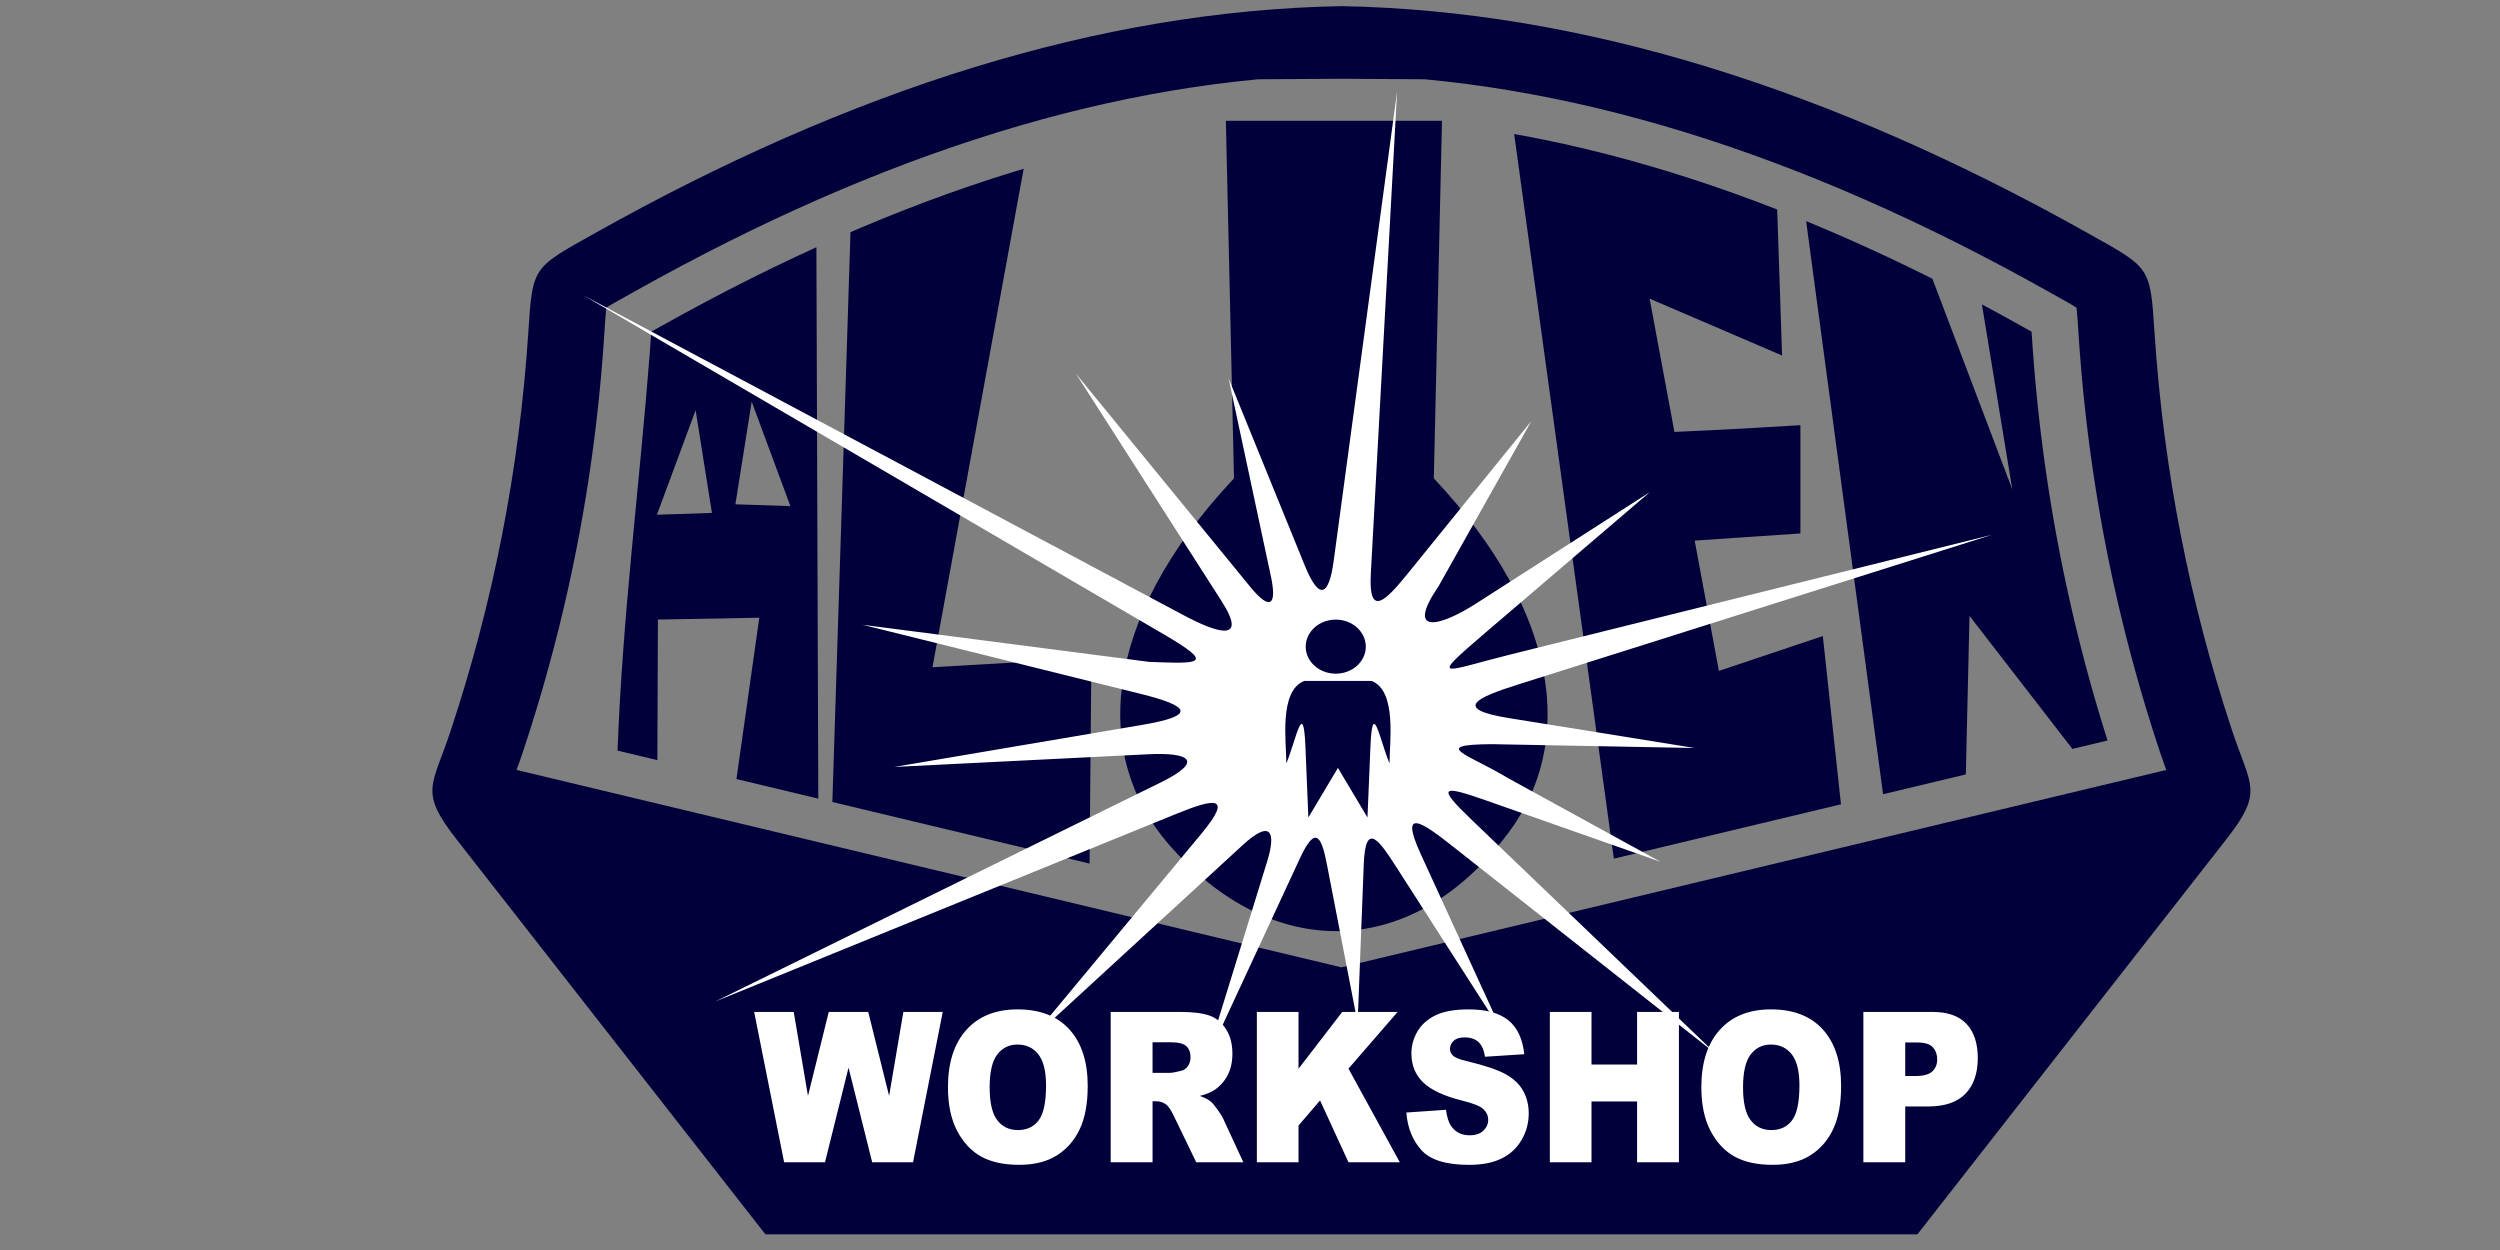
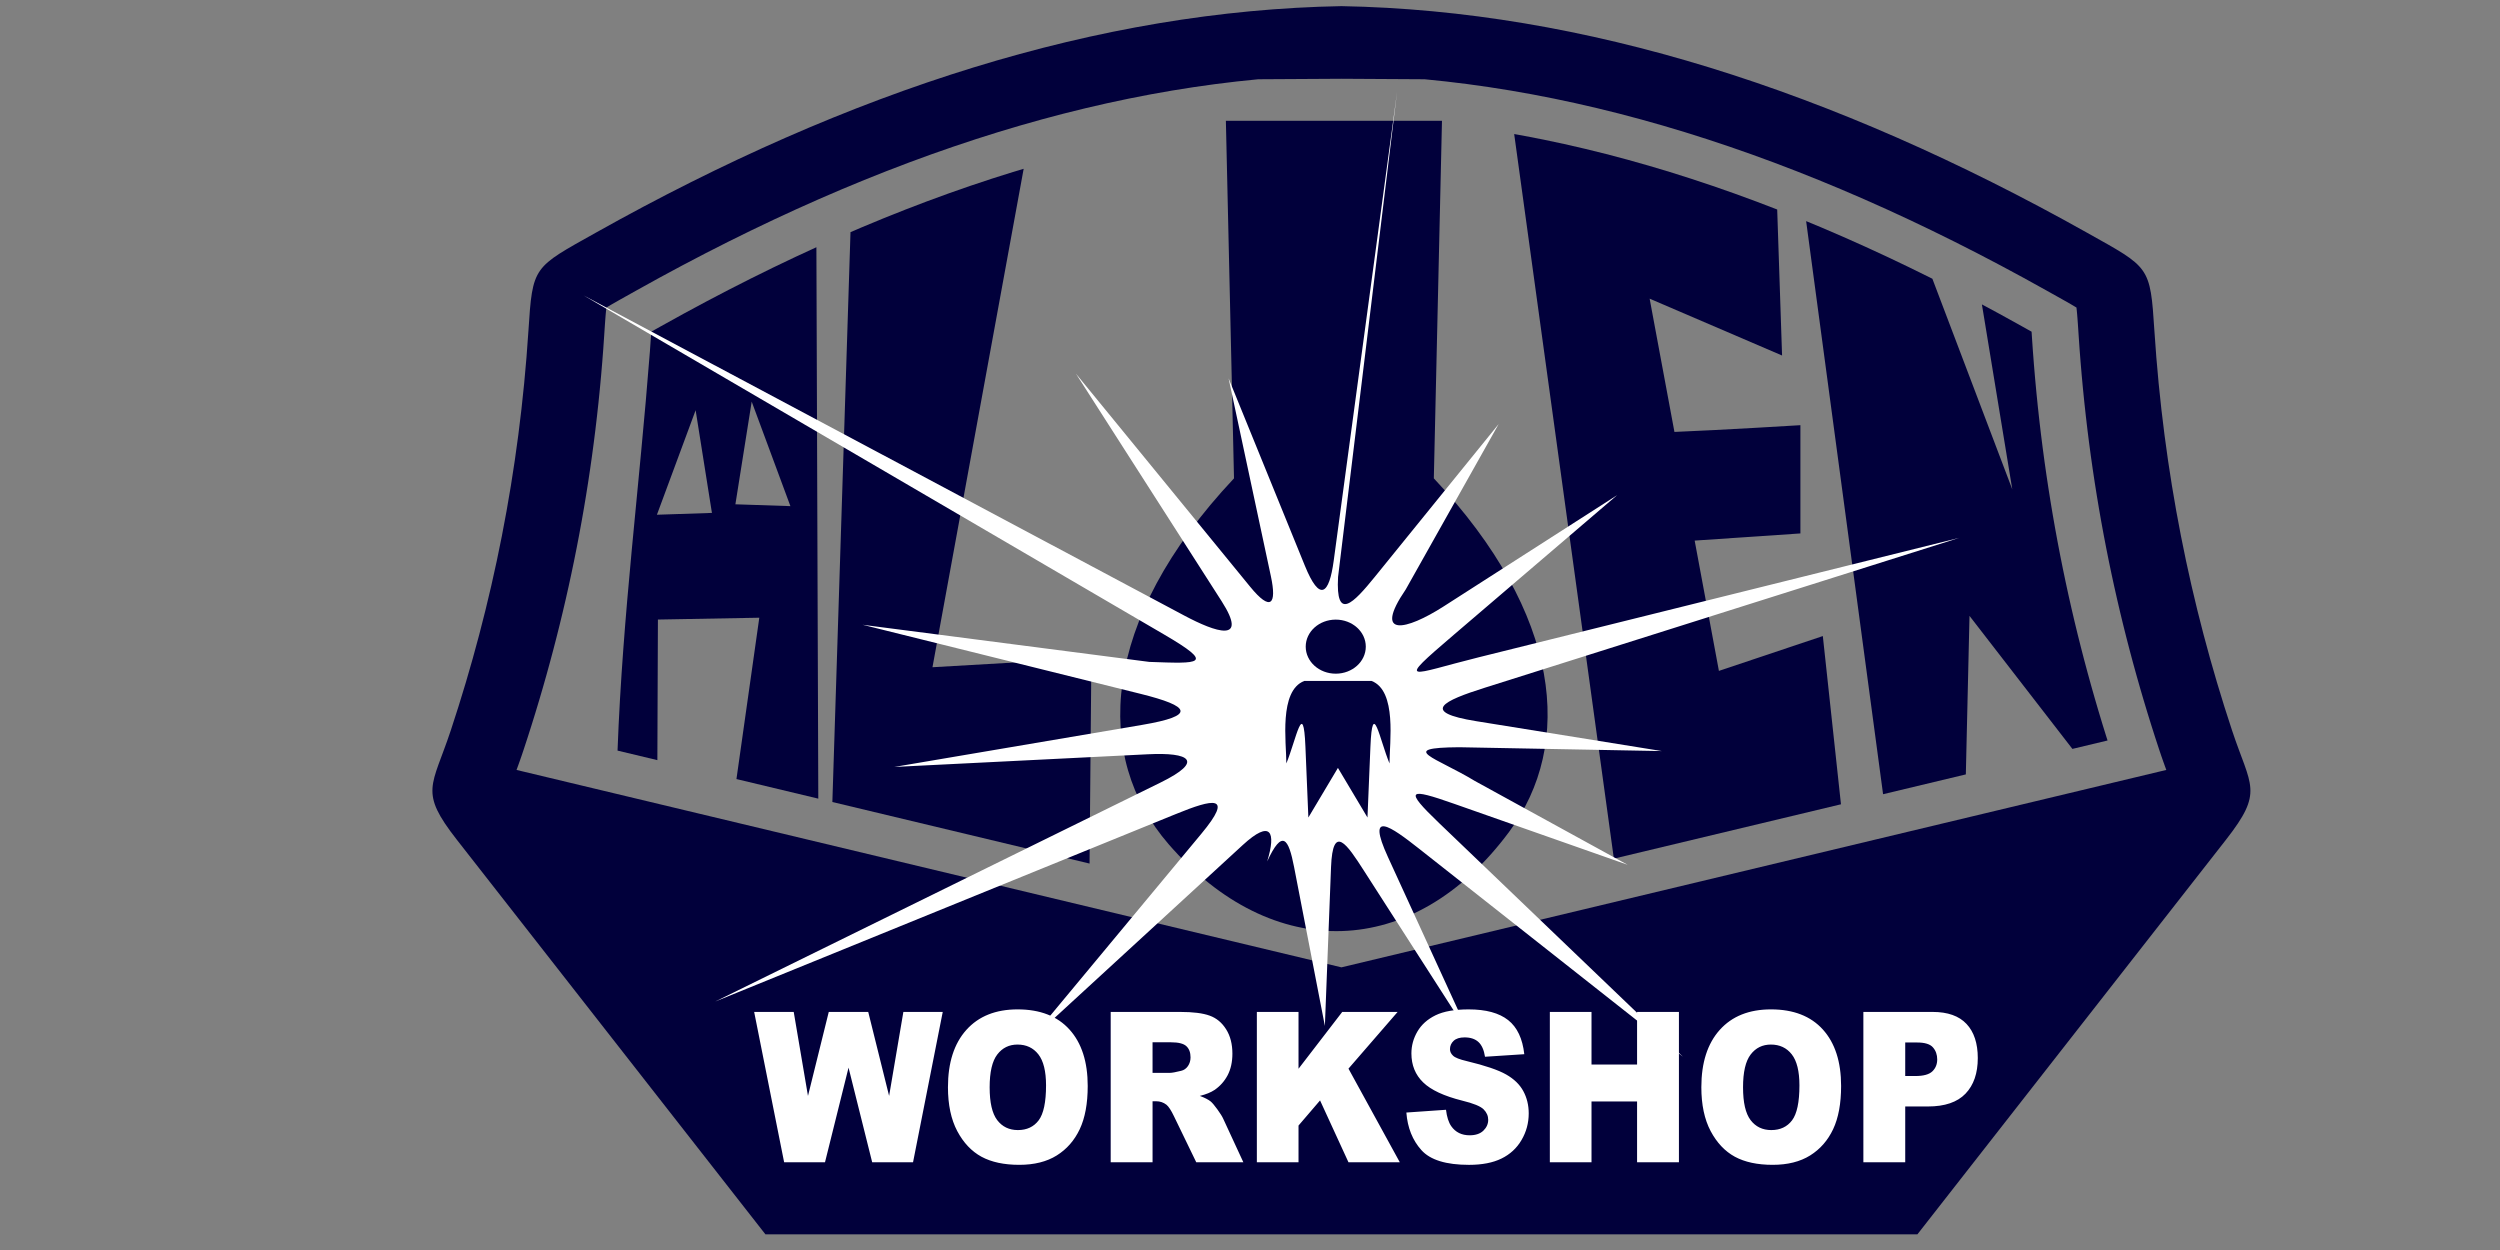
<svg xmlns="http://www.w3.org/2000/svg" xmlns:ns1="http://www.inkscape.org/namespaces/inkscape" xmlns:ns2="http://sodipodi.sourceforge.net/DTD/sodipodi-0.dtd" width="120" height="60" viewBox="0 0 31.75 15.875" version="1.1" id="svg5108" ns1:version="0.92.4 (5da689c313, 2019-01-14)" ns2:docname="Alien Workshop.svg">
  <rect x="0" y="0" width="31.75" height="15.875" fill="#808080" stroke="none" />
  <defs id="defs5102">
    <clipPath clipPathUnits="userSpaceOnUse" id="clipPath175694">
      <path d="M 0,1064.333 H 566.929 V 0 H 0 Z" id="path175692" ns1:connector-curvature="0" />
    </clipPath>
    <clipPath clipPathUnits="userSpaceOnUse" id="clipPath175844">
-       <path d="m 20.134,53.23 -0.779,-7.538 29.163,-1.872 0.78,13.255 z" id="path175842" ns1:connector-curvature="0" />
-     </clipPath>
+       </clipPath>
  </defs>
  <ns2:namedview id="base" pagecolor="#ffffff" bordercolor="#666666" borderopacity="1.0" ns1:pageopacity="0.0" ns1:pageshadow="2" ns1:zoom="5.6" ns1:cx="43.734249" ns1:cy="11.77839" ns1:document-units="mm" ns1:current-layer="Layer1002" showgrid="false" units="px" showguides="true" ns1:guide-bbox="true" ns1:window-width="1680" ns1:window-height="988" ns1:window-x="-8" ns1:window-y="-8" ns1:window-maximized="1">
    <ns2:guide position="-4.725,0.945" orientation="0,1" id="guide5689" ns1:locked="false" />
    <ns2:guide position="9.497,15.025" orientation="0,1" id="guide5691" ns1:locked="false" />
    <ns2:guide position="1.228,9.733" orientation="1,0" id="guide5693" ns1:locked="false" />
    <ns2:guide position="30.711,7.843" orientation="1,0" id="guide5695" ns1:locked="false" />
    <ns2:guide position="16.82,13.749" orientation="1,0" id="guide5697" ns1:locked="false" />
  </ns2:namedview>
  <g ns1:label="Vrstva 1" ns1:groupmode="layer" id="layer1" transform="translate(0,-281.125)">
    <g id="g51" transform="matrix(0.07,0,0,0.063,-10.684,269.724)">
      <path ns1:connector-curvature="0" id="path10" style="fill:#01003b;fill-rule:evenodd" d="M 396,429.792 H 291.497 l -55.974,-79.529 c -6.912,-9.82 -4.527,-10.586 -1.097,-22.095 7.567,-25.39 12.418,-52.139 14.073,-80.486 0.768,-13.169 0.821,-12.699 12.27,-19.83 46.16,-28.752 91.301,-44.764 135.231,-45.646 43.93,0.882 89.07,16.894 135.231,45.646 11.448,7.13 11.501,6.661 12.27,19.83 1.655,28.347 6.506,55.095 14.073,80.486 3.43,11.509 5.815,12.275 -1.097,22.095 l -55.974,79.529 z m 0,-232.946 -15.097,0.099 -3.87,0.445 -3.882,0.526 -3.893,0.607 -3.905,0.688 -3.917,0.769 -3.93,0.85 -3.941,0.93 -3.953,1.011 -3.965,1.091 -3.978,1.171 -3.99,1.251 -4.002,1.33 -4.013,1.41 -4.027,1.489 -4.038,1.568 -4.05,1.647 -4.062,1.726 -4.075,1.804 -4.086,1.882 -4.097,1.959 -4.108,2.037 -4.12,2.115 -4.131,2.192 -4.142,2.268 -4.152,2.345 -4.164,2.421 -4.174,2.497 -4.222,2.595 -1.011,0.629 -0.969,0.602 -0.882,0.55 -0.792,0.498 -0.698,0.446 -0.603,0.394 -0.416,0.28 -0.007,0.057 -0.061,0.636 -0.062,0.749 -0.062,0.86 -0.064,0.969 -0.066,1.075 -0.071,1.201 -0.168,2.723 -0.191,2.744 -0.209,2.734 -0.229,2.724 -0.247,2.715 -0.267,2.707 -0.285,2.697 -0.304,2.687 -0.323,2.679 -0.342,2.671 -0.36,2.661 -0.379,2.651 -0.397,2.643 -0.415,2.634 -0.434,2.626 -0.452,2.615 -0.469,2.608 -0.488,2.599 -0.506,2.59 -0.524,2.581 -0.541,2.572 -0.559,2.564 -0.576,2.555 -0.593,2.546 -0.611,2.537 -0.628,2.529 -0.645,2.521 -0.662,2.511 -0.678,2.503 -0.696,2.495 -0.712,2.486 -0.732,2.488 -0.354,1.167 -0.347,1.106 -0.332,1.029 -0.252,0.763 L 396,375.973 l 149.659,-39.795 -0.252,-0.763 -0.332,-1.029 -0.347,-1.106 -0.354,-1.167 -0.732,-2.488 -0.712,-2.486 -0.696,-2.495 -0.678,-2.503 -0.662,-2.511 -0.645,-2.521 -0.628,-2.529 -0.611,-2.537 -0.593,-2.546 -0.576,-2.555 -0.559,-2.564 -0.541,-2.572 -0.524,-2.581 -0.506,-2.59 -0.488,-2.599 -0.469,-2.608 -0.452,-2.615 -0.434,-2.626 -0.415,-2.634 -0.397,-2.643 -0.379,-2.651 -0.36,-2.661 -0.342,-2.671 -0.323,-2.679 -0.304,-2.687 -0.285,-2.697 -0.267,-2.707 -0.247,-2.715 -0.229,-2.724 -0.209,-2.734 -0.191,-2.744 -0.168,-2.723 -0.071,-1.201 -0.066,-1.075 -0.064,-0.969 -0.062,-0.86 -0.062,-0.749 -0.061,-0.636 -0.007,-0.057 -0.416,-0.28 -0.603,-0.394 -0.698,-0.446 -0.792,-0.498 -0.882,-0.55 -0.969,-0.602 -1.011,-0.629 -4.222,-2.595 -4.174,-2.497 -4.164,-2.421 -4.152,-2.345 -4.142,-2.268 -4.131,-2.192 -4.12,-2.115 -4.108,-2.037 -4.097,-1.959 -4.086,-1.882 -4.075,-1.804 -4.062,-1.726 -4.05,-1.647 -4.038,-1.568 -4.027,-1.489 -4.013,-1.41 -4.002,-1.33 -3.99,-1.251 -3.978,-1.171 -3.965,-1.091 -3.953,-1.011 -3.941,-0.93 -3.93,-0.85 -3.917,-0.769 -3.905,-0.688 -3.893,-0.607 -3.882,-0.526 -3.87,-0.445 z" />
      <path ns1:connector-curvature="0" id="path12" style="fill:#01003b;fill-rule:evenodd" d="m 306.934,227.769 -3.29,114.874 46.661,12.408 0.334,-41.427 -28.832,1.848 16.544,-100.476 -1.932,0.642 -3.88,1.363 -3.898,1.442 -3.912,1.519 -3.927,1.597 -3.942,1.675 -3.959,1.753 -3.973,1.83 z" />
      <path ns1:connector-curvature="0" id="path14" style="fill:#01003b;fill-rule:evenodd" d="m 375.038,205.319 h 19.602 5e-4 19.604 l -1.479,72.08 c 23.211,27.449 25.444,53.585 13.674,71.241 -17.328,25.99 -43.026,26.548 -61.777,2.522 -13.76,-17.631 -12.491,-44.975 11.85,-73.763 z" />
      <path ns1:connector-curvature="0" id="path16" style="fill:#01003b;fill-rule:evenodd" d="m 427.345,207.989 18.085,146.069 41.203,-10.956 -3.292,-33.914 -18.852,7.023 -4.399,-26.267 19.185,-1.444 v -21.821 c 0,0 -14.059,0.962 -22.854,1.359 l -4.5,-26.864 24.027,11.459 -0.883,-29.432 -3.866,-1.642 -3.927,-1.597 -3.912,-1.519 -3.898,-1.442 -3.88,-1.363 -3.865,-1.284 -3.85,-1.207 -3.834,-1.129 -3.818,-1.05 -3.803,-0.972 -3.788,-0.894 -3.773,-0.816 z" />
      <path ns1:connector-curvature="0" id="path18" style="fill:#01003b;fill-rule:evenodd" d="m 480.313,225.545 13.96,115.525 15.014,-3.992 0.666,-31.955 18.668,26.814 6.377,-1.696 -0.228,-0.795 -0.713,-2.554 -0.694,-2.562 -0.677,-2.568 -0.66,-2.58 -0.643,-2.588 -0.625,-2.595 -0.607,-2.605 -0.59,-2.615 -0.572,-2.624 -0.553,-2.632 -0.536,-2.641 -0.517,-2.65 -0.5,-2.66 -0.48,-2.668 -0.463,-2.675 -0.444,-2.688 -0.425,-2.695 -0.406,-2.703 -0.388,-2.713 -0.369,-2.723 -0.35,-2.733 -0.33,-2.74 -0.312,-2.749 -0.292,-2.759 -0.273,-2.768 -0.253,-2.777 -0.234,-2.785 -0.214,-2.796 -0.195,-2.805 -0.171,-2.767 -0.07,-1.195 -0.696,-0.432 -0.994,-0.618 -4.159,-2.556 -3.163,-1.892 5.511,37.283 -14.498,-42.457 -0.066,-0.037 -4.045,-2.215 -4.031,-2.139 -4.016,-2.061 -4.001,-1.985 -3.987,-1.907 z" />
      <path ns1:connector-curvature="0" id="path20" style="fill:#01003b;fill-rule:evenodd" d="m 300.747,230.806 0.345,111.159 -14.85,-3.948 4.145,-32.525 -18.394,0.37 -0.099,28.34 -7.226,-1.921 c 0.929,-27.631 3.987,-53.298 5.873,-80.487 l 0.171,-2.767 0.07,-1.195 0.696,-0.432 0.994,-0.618 4.159,-2.556 4.085,-2.443 4.072,-2.368 4.058,-2.292 4.045,-2.215 4.031,-2.139 z m -21.911,32.857 2.957,20.7 -9.98,0.37 z m 10.172,-1.735 -2.957,20.7 9.98,0.37 z" />
      <g id="Layer1002">
-         <path ns1:connector-curvature="0" id="path22" style="fill:#ffffff;fill-rule:evenodd" d="m 406.103,199.436 -11.501,94.562 c -0.829,6.819 -2.516,8.427 -5.24,0.993 l -13.831,-37.755 7.679,39.929 c 1.081,5.62 -0.007,7.192 -3.774,2.073 l -31.611,-42.958 26.445,45.89 c 4.943,8.578 -1.105,6.247 -6.789,2.881 l -108.983,-64.535 105.274,68.32 c 9.488,6.157 6.512,5.925 -2.631,5.561 l -52.008,-7.483 50.4,13.916 c 9.075,2.506 10.204,4.4 0.296,6.268 l -44.963,8.477 46.023,-2.557 c 7.59,-0.422 10.267,1.343 2.309,5.691 l -80.815,44.157 83.593,-37.806 c 6.722,-3.04 10.614,-4.045 4.592,4.009 l -31.34,41.918 38.876,-39.678 c 5.086,-5.191 6.092,-2.692 4.426,3.309 l -11.297,40.668 16.172,-38.737 1.065,-2.55 c 2.756,-6.602 3.872,-4.657 4.88,1.121 l 5.589,32.046 1.117,-32.019 c 0.311,-8.909 2.902,-4.587 5.966,0.717 l 19.19,33.213 -14.826,-35.953 c -4.016,-9.739 0.496,-6.197 5.66,-1.674 l 47.859,41.926 -44.221,-47.087 c -6.464,-6.883 -5.614,-7.161 2.748,-3.893 l 31.441,12.287 -27.73,-16.908 c -6.951,-4.7 -14.318,-6.7 -2.833,-6.795 l 36.772,0.774 -33.631,-6.018 c -10.337,-1.85 -6.024,-4.112 1.527,-6.762 l 86.082,-30.212 -87.203,24.084 c -12.515,3.457 -15.322,5.721 -4.566,-4.496 l 29.671,-28.187 -31.468,22.425 c -6.821,4.861 -12.91,6.398 -6.88,-3.425 l 16.853,-33.331 -22.455,30.785 c -3.912,5.363 -7.124,9.068 -6.681,0.045 z" />
+         <path ns1:connector-curvature="0" id="path22" style="fill:#ffffff;fill-rule:evenodd" d="m 406.103,199.436 -11.501,94.562 c -0.829,6.819 -2.516,8.427 -5.24,0.993 l -13.831,-37.755 7.679,39.929 c 1.081,5.62 -0.007,7.192 -3.774,2.073 l -31.611,-42.958 26.445,45.89 c 4.943,8.578 -1.105,6.247 -6.789,2.881 l -108.983,-64.535 105.274,68.32 c 9.488,6.157 6.512,5.925 -2.631,5.561 l -52.008,-7.483 50.4,13.916 c 9.075,2.506 10.204,4.4 0.296,6.268 l -44.963,8.477 46.023,-2.557 c 7.59,-0.422 10.267,1.343 2.309,5.691 l -80.815,44.157 83.593,-37.806 c 6.722,-3.04 10.614,-4.045 4.592,4.009 l -31.34,41.918 38.876,-39.678 c 5.086,-5.191 6.092,-2.692 4.426,3.309 c 2.756,-6.602 3.872,-4.657 4.88,1.121 l 5.589,32.046 1.117,-32.019 c 0.311,-8.909 2.902,-4.587 5.966,0.717 l 19.19,33.213 -14.826,-35.953 c -4.016,-9.739 0.496,-6.197 5.66,-1.674 l 47.859,41.926 -44.221,-47.087 c -6.464,-6.883 -5.614,-7.161 2.748,-3.893 l 31.441,12.287 -27.73,-16.908 c -6.951,-4.7 -14.318,-6.7 -2.833,-6.795 l 36.772,0.774 -33.631,-6.018 c -10.337,-1.85 -6.024,-4.112 1.527,-6.762 l 86.082,-30.212 -87.203,24.084 c -12.515,3.457 -15.322,5.721 -4.566,-4.496 l 29.671,-28.187 -31.468,22.425 c -6.821,4.861 -12.91,6.398 -6.88,-3.425 l 16.853,-33.331 -22.455,30.785 c -3.912,5.363 -7.124,9.068 -6.681,0.045 z" />
        <path ns1:connector-curvature="0" id="path24" style="fill:#01003b;fill-rule:evenodd" d="m 394.973,305.874 c 3.01,0 5.45,2.441 5.45,5.45 0,3.01 -2.441,5.45 -5.45,5.45 -3.01,0 -5.45,-2.441 -5.45,-5.45 0,-3.01 2.441,-5.45 5.45,-5.45 z m 0.393,12.361 h -6.098 c -4.646,1.986 -3.26,12.395 -3.26,16.631 1.804,-4.852 3.092,-13.245 3.462,-3.366 l 0.534,14.267 5.363,-10.001 5.362,10.001 0.534,-14.267 c 0.37,-9.879 1.657,-1.486 3.462,3.366 0,-4.237 1.386,-14.646 -3.26,-16.631 z" />
      </g>
      <path ns1:connector-curvature="0" id="path27" style="fill:#ffffff;fill-rule:evenodd" d="m 289.455,384.962 h 7.178 l 2.586,16.928 3.771,-16.928 h 7.161 l 3.788,16.928 2.586,-16.928 h 7.144 l -5.389,30.308 h -7.411 l -4.29,-19.081 -4.273,19.081 h -7.412 z m 35.16,15.171 c 0,-4.947 1.117,-8.8 3.338,-11.551 2.228,-2.759 5.327,-4.135 9.297,-4.135 4.073,0 7.212,1.355 9.417,4.065 2.199,2.703 3.304,6.499 3.304,11.375 0,3.542 -0.484,6.45 -1.447,8.715 -0.963,2.265 -2.353,4.029 -4.17,5.292 -1.823,1.263 -4.084,1.891 -6.802,1.891 -2.757,0 -5.042,-0.543 -6.853,-1.63 -1.806,-1.094 -3.27,-2.816 -4.398,-5.172 -1.122,-2.357 -1.686,-5.306 -1.686,-8.849 z m 7.565,0.042 c 0,3.062 0.456,5.257 1.373,6.598 0.917,1.334 2.171,2.004 3.748,2.004 1.624,0 2.883,-0.656 3.771,-1.962 0.889,-1.312 1.339,-3.662 1.339,-7.049 0,-2.858 -0.467,-4.94 -1.396,-6.259 -0.928,-1.312 -2.188,-1.969 -3.783,-1.969 -1.521,0 -2.746,0.663 -3.669,2.004 -0.923,1.334 -1.384,3.549 -1.384,6.633 z m 21.961,15.094 v -30.308 h 12.601 c 2.336,0 4.124,0.247 5.355,0.748 1.236,0.494 2.233,1.411 2.991,2.759 0.758,1.341 1.134,2.978 1.134,4.904 0,1.687 -0.291,3.133 -0.866,4.354 -0.581,1.221 -1.379,2.209 -2.387,2.971 -0.649,0.48 -1.533,0.882 -2.655,1.193 0.9,0.374 1.555,0.748 1.971,1.122 0.273,0.247 0.678,0.776 1.208,1.588 0.53,0.819 0.883,1.44 1.06,1.884 l 3.657,8.785 h -8.545 l -4.039,-9.265 c -0.513,-1.193 -0.969,-1.976 -1.373,-2.336 -0.541,-0.466 -1.162,-0.699 -1.851,-0.699 h -0.666 v 12.3 z m 7.594,-18.029 h 3.19 c 0.342,0 1.008,-0.134 1.999,-0.409 0.501,-0.127 0.912,-0.445 1.23,-0.953 0.313,-0.508 0.473,-1.094 0.473,-1.757 0,-0.981 -0.251,-1.729 -0.752,-2.251 -0.501,-0.529 -1.441,-0.79 -2.82,-0.79 h -3.321 z m 18.924,-12.278 h 7.559 v 11.453 l 7.93,-11.453 h 10.049 l -8.915,11.431 9.314,18.876 h -9.314 l -5.156,-12.469 -3.908,5.066 v 7.402 h -7.559 z m 27.122,20.28 7.195,-0.557 c 0.154,1.447 0.473,2.547 0.952,3.309 0.775,1.228 1.891,1.835 3.338,1.835 1.077,0 1.909,-0.311 2.495,-0.939 0.581,-0.628 0.872,-1.355 0.872,-2.18 0,-0.783 -0.274,-1.489 -0.832,-2.11 -0.558,-0.621 -1.846,-1.207 -3.874,-1.757 -3.316,-0.925 -5.68,-2.145 -7.092,-3.676 -1.424,-1.531 -2.136,-3.479 -2.136,-5.85 0,-1.56 0.364,-3.034 1.094,-4.417 0.729,-1.383 1.823,-2.47 3.287,-3.267 1.464,-0.79 3.47,-1.185 6.016,-1.185 3.127,0 5.514,0.72 7.155,2.159 1.641,1.44 2.615,3.733 2.928,6.873 l -7.127,0.515 c -0.188,-1.362 -0.587,-2.357 -1.196,-2.978 -0.604,-0.614 -1.441,-0.924 -2.506,-0.924 -0.883,0 -1.544,0.226 -1.988,0.692 -0.444,0.459 -0.666,1.023 -0.666,1.687 0,0.48 0.182,0.91 0.547,1.298 0.359,0.402 1.202,0.769 2.541,1.115 3.304,0.882 5.668,1.778 7.098,2.682 1.43,0.903 2.472,2.018 3.122,3.359 0.649,1.334 0.98,2.83 0.98,4.488 0,1.941 -0.439,3.733 -1.305,5.37 -0.866,1.644 -2.079,2.886 -3.64,3.733 -1.555,0.847 -3.52,1.27 -5.89,1.27 -4.159,0 -7.041,-0.988 -8.642,-2.978 -1.607,-1.983 -2.512,-4.502 -2.723,-7.565 z m 26.034,-20.28 h 7.56 v 10.606 h 8.266 v -10.606 h 7.594 v 30.308 h -7.594 v -12.257 h -8.266 v 12.257 h -7.56 z m 27.487,15.171 c 0,-4.947 1.117,-8.8 3.338,-11.551 2.228,-2.759 5.327,-4.135 9.297,-4.135 4.073,0 7.212,1.355 9.417,4.065 2.199,2.703 3.304,6.499 3.304,11.375 0,3.542 -0.484,6.45 -1.447,8.715 -0.963,2.265 -2.353,4.029 -4.17,5.292 -1.823,1.263 -4.084,1.891 -6.802,1.891 -2.757,0 -5.042,-0.543 -6.853,-1.63 -1.806,-1.094 -3.27,-2.816 -4.398,-5.172 -1.122,-2.357 -1.686,-5.306 -1.686,-8.849 z m 7.565,0.042 c 0,3.062 0.456,5.257 1.373,6.598 0.917,1.334 2.171,2.004 3.748,2.004 1.624,0 2.883,-0.656 3.771,-1.962 0.889,-1.312 1.339,-3.662 1.339,-7.049 0,-2.858 -0.467,-4.94 -1.396,-6.259 -0.928,-1.312 -2.188,-1.969 -3.783,-1.969 -1.521,0 -2.746,0.663 -3.669,2.004 -0.923,1.334 -1.384,3.549 -1.384,6.633 z m 21.83,-15.214 h 12.567 c 2.734,0 4.785,0.804 6.147,2.42 1.361,1.609 2.045,3.909 2.045,6.88 0,3.062 -0.741,5.455 -2.227,7.176 -1.487,1.722 -3.754,2.583 -6.802,2.583 h -4.136 v 11.248 h -7.594 z m 7.594,12.92 h 1.851 c 1.458,0 2.478,-0.311 3.071,-0.938 0.587,-0.628 0.883,-1.433 0.883,-2.406 0,-0.952 -0.256,-1.764 -0.769,-2.42 -0.507,-0.663 -1.47,-0.995 -2.882,-0.995 h -2.153 z" />
    </g>
  </g>
</svg>